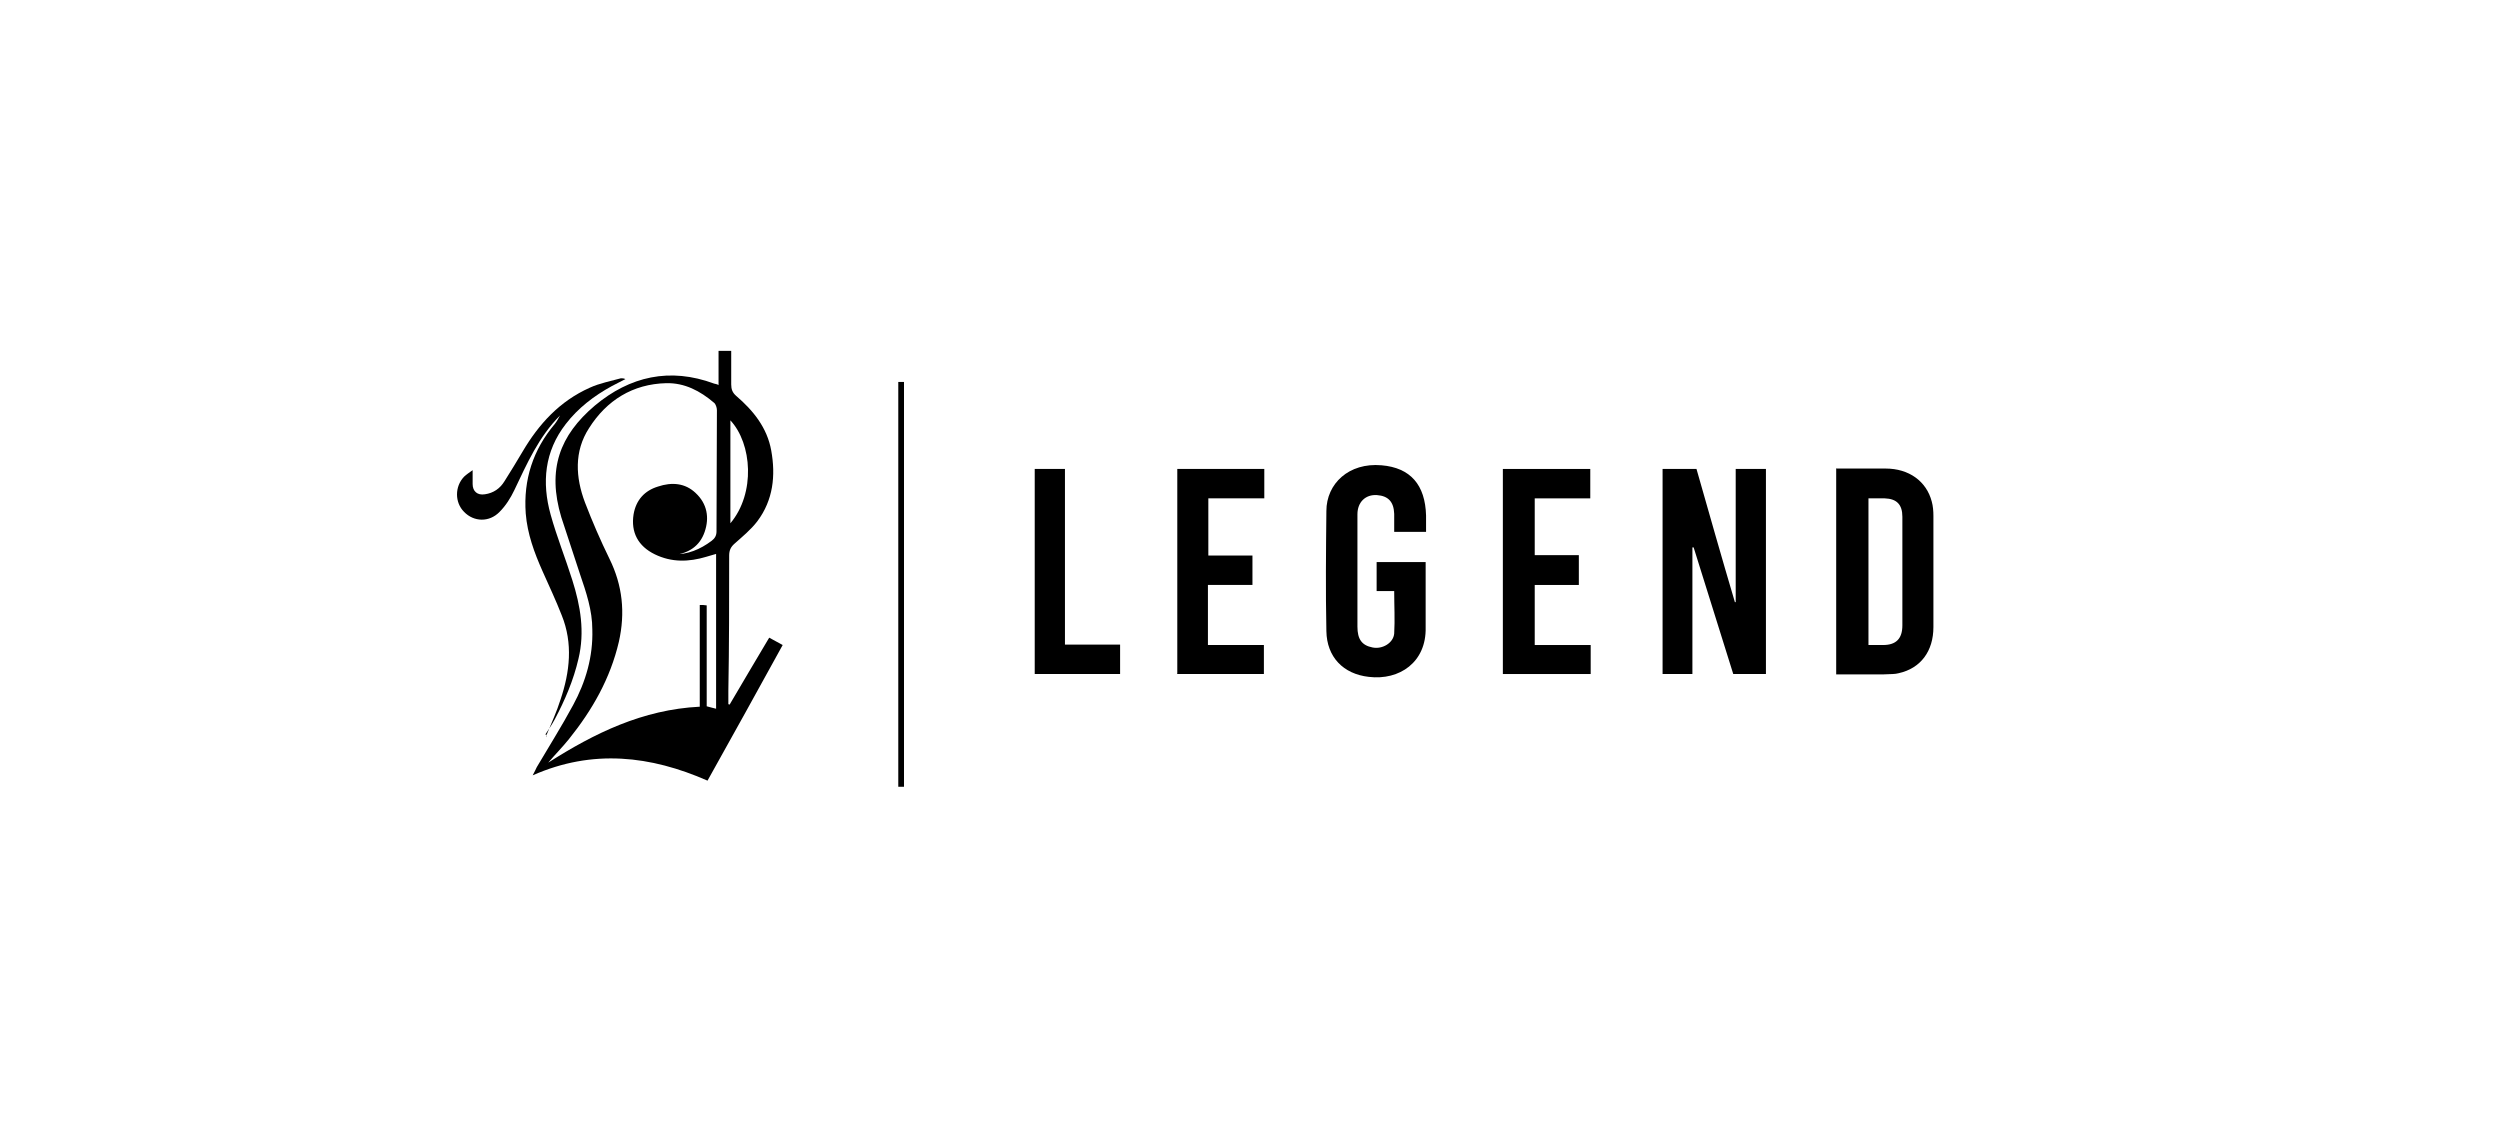
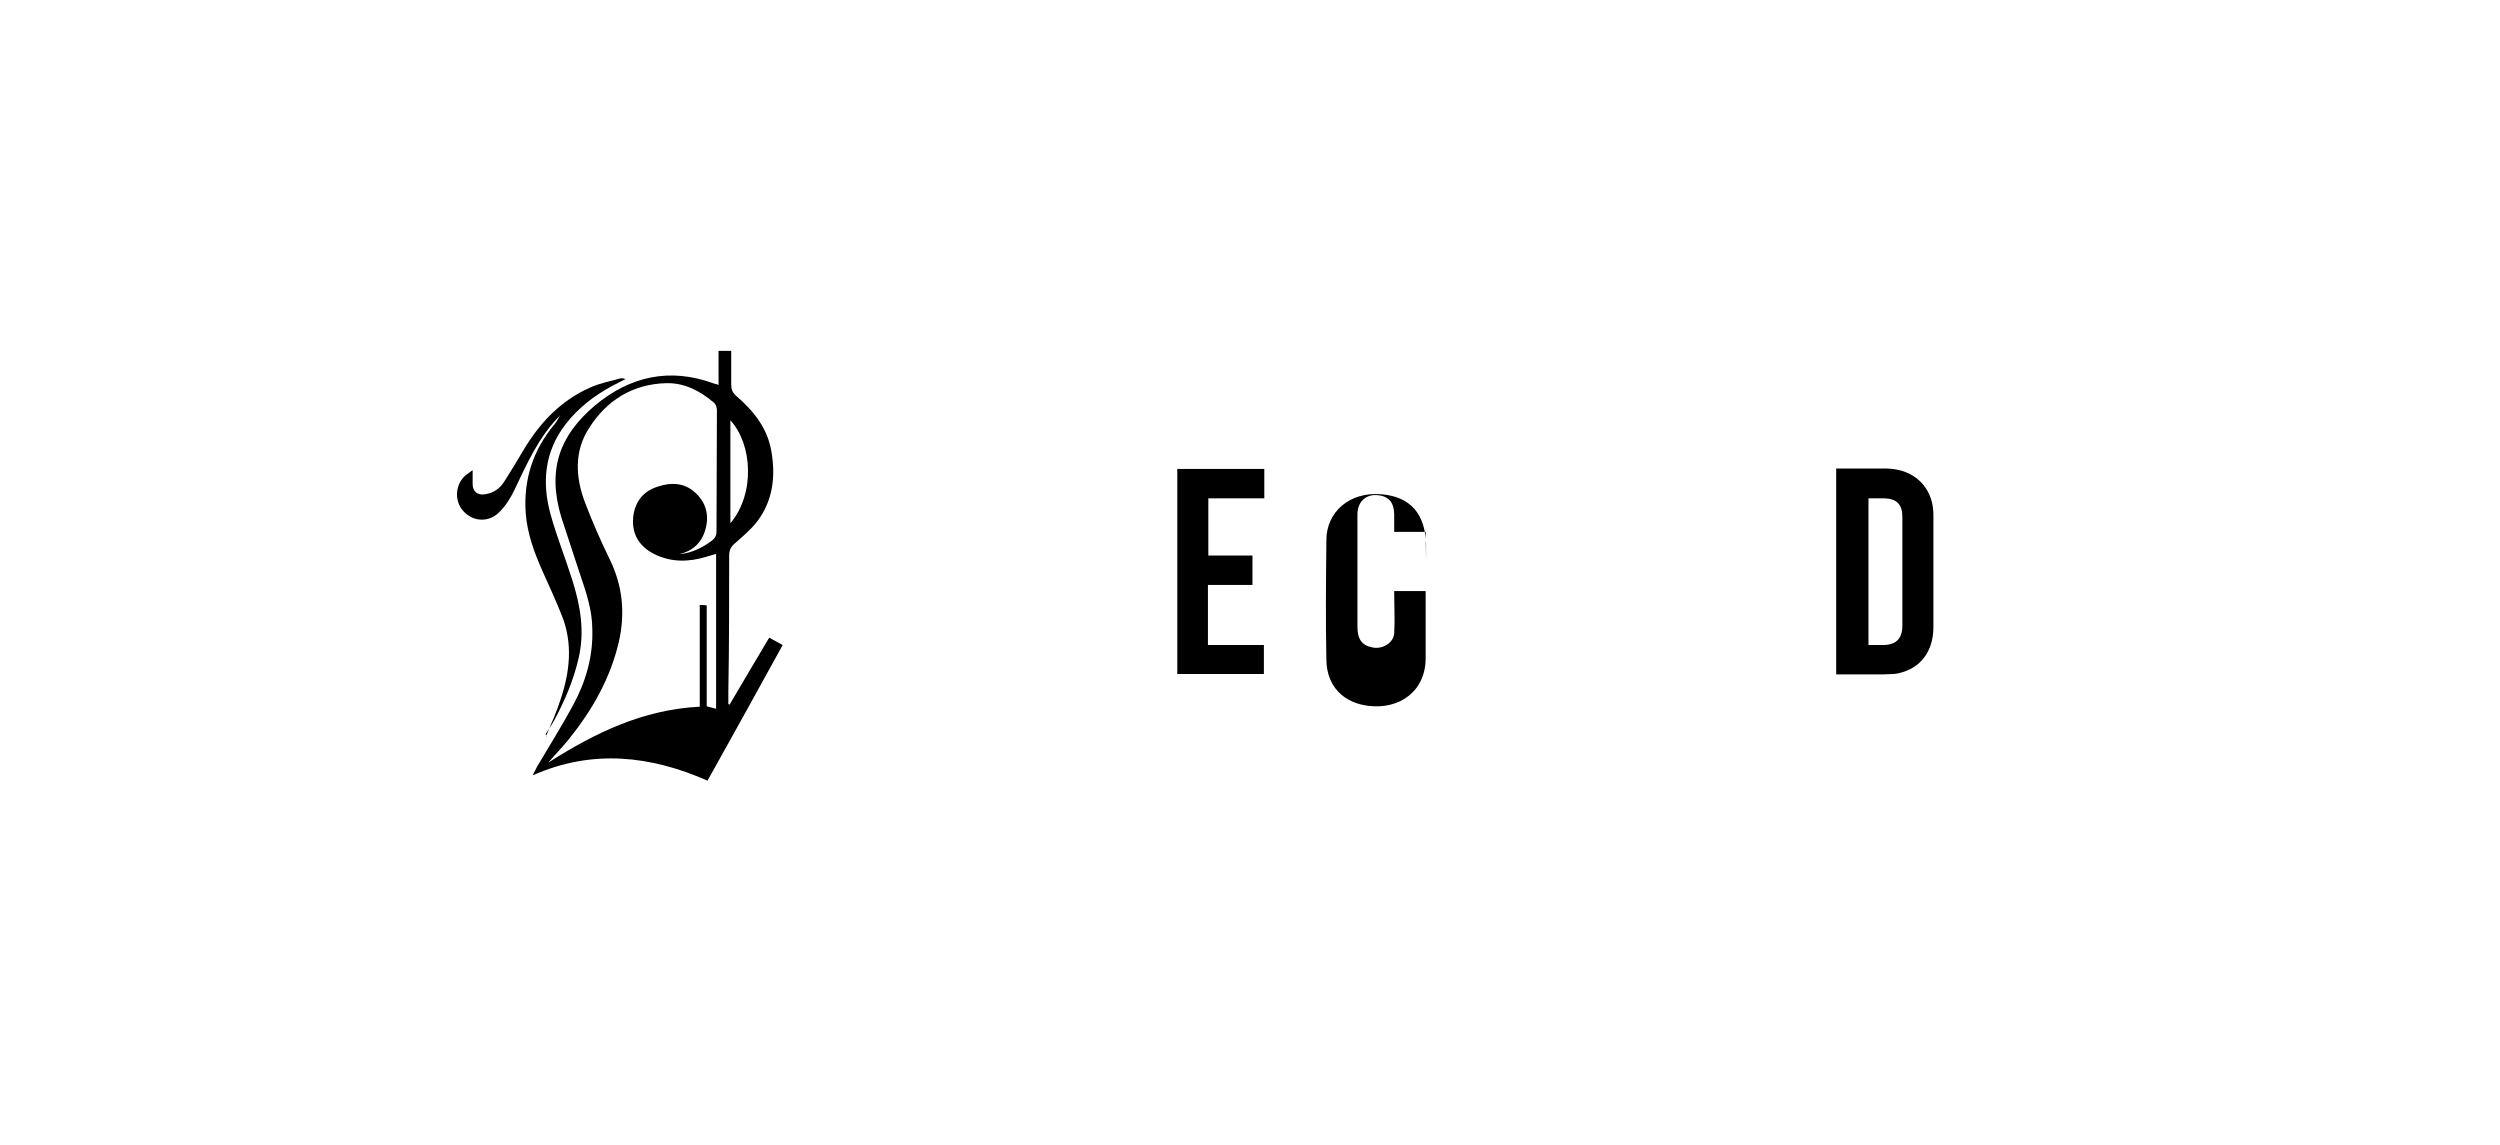
<svg xmlns="http://www.w3.org/2000/svg" id="Layer_1" data-name="Layer 1" width="612" height="280.4" viewBox="0 0 612 280.4">
  <defs>
    <style>
      .cls-1 {
        stroke-width: 0px;
      }
    </style>
  </defs>
  <path class="cls-1" d="M175.9,94.3v-8.4h3.1c0,2.8,0,5.5,0,8.2,0,1.2.3,2,1.2,2.8,4.2,3.6,7.6,7.8,8.6,13.4,1.1,6.1.5,12.1-3.4,17.3-1.6,2.1-3.7,3.8-5.6,5.5-.9.8-1.3,1.6-1.3,2.9,0,11,0,22.1-.2,33.1,0,1.1,0,2.2,0,3.3.1,0,.2,0,.3.1,3.2-5.4,6.4-10.9,9.7-16.4,1.1.6,2.2,1.2,3.3,1.8-6.1,11.1-12.2,22.1-18.4,33.2-13.9-6.1-28.1-7.8-42.8-1.3.5-.9.7-1.4,1-2,3-5.1,6.1-10,8.9-15.2,3.1-5.7,4.9-11.9,4.7-18.5,0-4.7-1.5-9.1-3-13.5-1.5-4.7-3.1-9.3-4.6-14-3.5-11.7-.4-20,8.2-27.3,8.6-7.2,18.4-9.4,29.2-5.4.3.1.6.1,1,.3ZM164.8,135.7c3.5.1,6.6-1.2,9.4-3.3.8-.6,1.2-1.3,1.2-2.3,0-9.9.1-19.8.1-29.7,0-.6-.3-1.5-.7-1.8-3.4-2.9-7.2-4.9-11.7-4.8-8.2.2-14.6,4.2-18.9,11-3.7,5.7-3.3,12.1-1,18.2,1.8,4.7,3.8,9.3,6,13.8,3.2,6.5,3.9,13.2,2.3,20.3-2.1,9-6.5,16.7-12.2,23.8-1.6,2-3.4,3.8-5.1,5.8,11.3-7.2,23.1-13,37.1-13.7v-24.9c.7,0,1.1,0,1.7.1v24.7c.8.2,1.4.4,2.3.6v-37.9c-.8.2-1.6.5-2.4.7-4.3,1.3-8.5,1.4-12.6-.6-4.1-2-5.9-5.4-5.2-9.8.6-3.5,2.7-5.8,6-6.8,3.3-1.1,6.6-.9,9.2,1.6,2.8,2.6,3.4,6,2.2,9.5-1.2,3.5-3.9,5.2-7.5,5.7ZM178.8,128.1c6.2-7.4,5.3-19.5,0-25.2v25.2Z" />
-   <path class="cls-1" d="M415.3,114.8c3.1,10.9,6.2,21.8,9.4,32.6,0,0,.2,0,.2,0v-32.6h7.4v50.2h-8c-3.2-10.3-6.5-20.7-9.7-31,0,0-.2,0-.3,0v31h-7.3v-50.2h8.3Z" />
  <path class="cls-1" d="M449.6,114.7c.5,0,.8,0,1.2,0,3.6,0,7.2,0,10.8,0,5.7,0,10,3.1,11.3,8.1.3,1.1.4,2.3.4,3.5,0,9.1,0,18.2,0,27.2,0,5.9-3.1,10.1-8.5,11.3-.5.1-.9.2-1.4.2-.9,0-1.7.1-2.6.1-3.7,0-7.4,0-11.3,0v-50.5ZM457.4,122.1v35.8c1.3,0,2.4,0,3.6,0,3.2,0,4.7-1.6,4.7-4.8,0-3.8,0-7.6,0-11.4s0-10.1,0-15.2c0-3-1.4-4.4-4.3-4.5-1.3,0-2.6,0-4,0Z" />
-   <path class="cls-1" d="M349,130.2h-7.7c0-1.5,0-3,0-4.4-.1-3-1.5-4.4-4.2-4.6-2.8-.2-4.8,1.7-4.8,4.7,0,3.4,0,6.7,0,10.1,0,5.8,0,11.6,0,17.4,0,3.1,1.1,4.6,3.7,5.1,2.4.5,5.1-1.1,5.3-3.4.2-3.4,0-6.8,0-10.4h-4.3v-7.1h12c0,.5,0,1.1,0,1.6,0,4.8,0,9.6,0,14.4.2,8.5-6.4,13-13.9,12.1-6.3-.7-10.3-4.9-10.4-11.2-.2-9.8-.1-19.6,0-29.4,0-6.7,5.5-11.9,13.5-11.2,7.1.6,10.7,4.8,10.9,12.3,0,1.3,0,2.6,0,4Z" />
-   <path class="cls-1" d="M389.4,122h-13.7v13.9h10.8v7.3h-10.8v14.7h13.7v7.1h-21.5v-50.2h21.4v7.2Z" />
+   <path class="cls-1" d="M349,130.2h-7.7c0-1.5,0-3,0-4.4-.1-3-1.5-4.4-4.2-4.6-2.8-.2-4.8,1.7-4.8,4.7,0,3.4,0,6.7,0,10.1,0,5.8,0,11.6,0,17.4,0,3.1,1.1,4.6,3.7,5.1,2.4.5,5.1-1.1,5.3-3.4.2-3.4,0-6.8,0-10.4h-4.3h12c0,.5,0,1.1,0,1.6,0,4.8,0,9.6,0,14.4.2,8.5-6.4,13-13.9,12.1-6.3-.7-10.3-4.9-10.4-11.2-.2-9.8-.1-19.6,0-29.4,0-6.7,5.5-11.9,13.5-11.2,7.1.6,10.7,4.8,10.9,12.3,0,1.3,0,2.6,0,4Z" />
  <path class="cls-1" d="M288.2,164.9v-50.1h21.3v7.2h-13.7v14h10.8v7.2h-10.9v14.7h13.7v7.1h-21.3Z" />
  <path class="cls-1" d="M133.8,179.9c1.2-2.9,2.5-5.7,3.4-8.6,2.3-6.8,3.1-13.8.3-20.7-1.4-3.6-3.1-7.2-4.7-10.8-2-4.5-3.7-9.1-4.1-14.1-.6-8.3,1.8-15.6,7.1-21.9.5-.6.9-1.4,1.3-2.1,0,0,0,0,0,0h0c-5.2,5.2-8.1,11.8-11.2,18.3-.9,1.9-2.1,3.8-3.6,5.3-2.5,2.6-6.3,2.5-8.7,0-2.3-2.3-2.3-6.2,0-8.6.6-.6,1.3-1,2.1-1.6,0,1.4,0,2.4,0,3.4,0,1.8,1.2,2.8,3,2.5,2.1-.3,3.7-1.4,4.8-3.2,1.5-2.4,3-4.8,4.4-7.2,4-6.8,9.1-12.4,16.5-15.7,2.4-1.1,5.1-1.6,7.6-2.3.3,0,.7,0,1.1.2-1.1.6-2.2,1.1-3.3,1.7-4.4,2.4-8.3,5.4-11.3,9.3-5.2,6.7-5.9,14.3-3.7,22.2,1.5,5.4,3.6,10.6,5.3,16,2,6.3,3.1,12.7,1.5,19.3-1.2,5.2-3.3,10.1-5.8,14.8-.7,1.3-1.5,2.5-2.3,3.7,0,0,0,0,0,0Z" />
-   <path class="cls-1" d="M274.2,165h-20.9v-50.2h7.4v43h13.5v7.2Z" />
-   <path class="cls-1" d="M219.9,93.5h1.4v99.1h-1.4v-99.1Z" />
  <path class="cls-1" d="M133.7,180.5c0-.2.1-.4.2-.6,0,0,0,0,0,0,0,.2-.1.4-.2.6,0,0,0,0,0,0Z" />
-   <path class="cls-1" d="M133.6,180.5s0,0,0,0c0,0,0,0,.1,0,0,0,0,0,0,0Z" />
</svg>